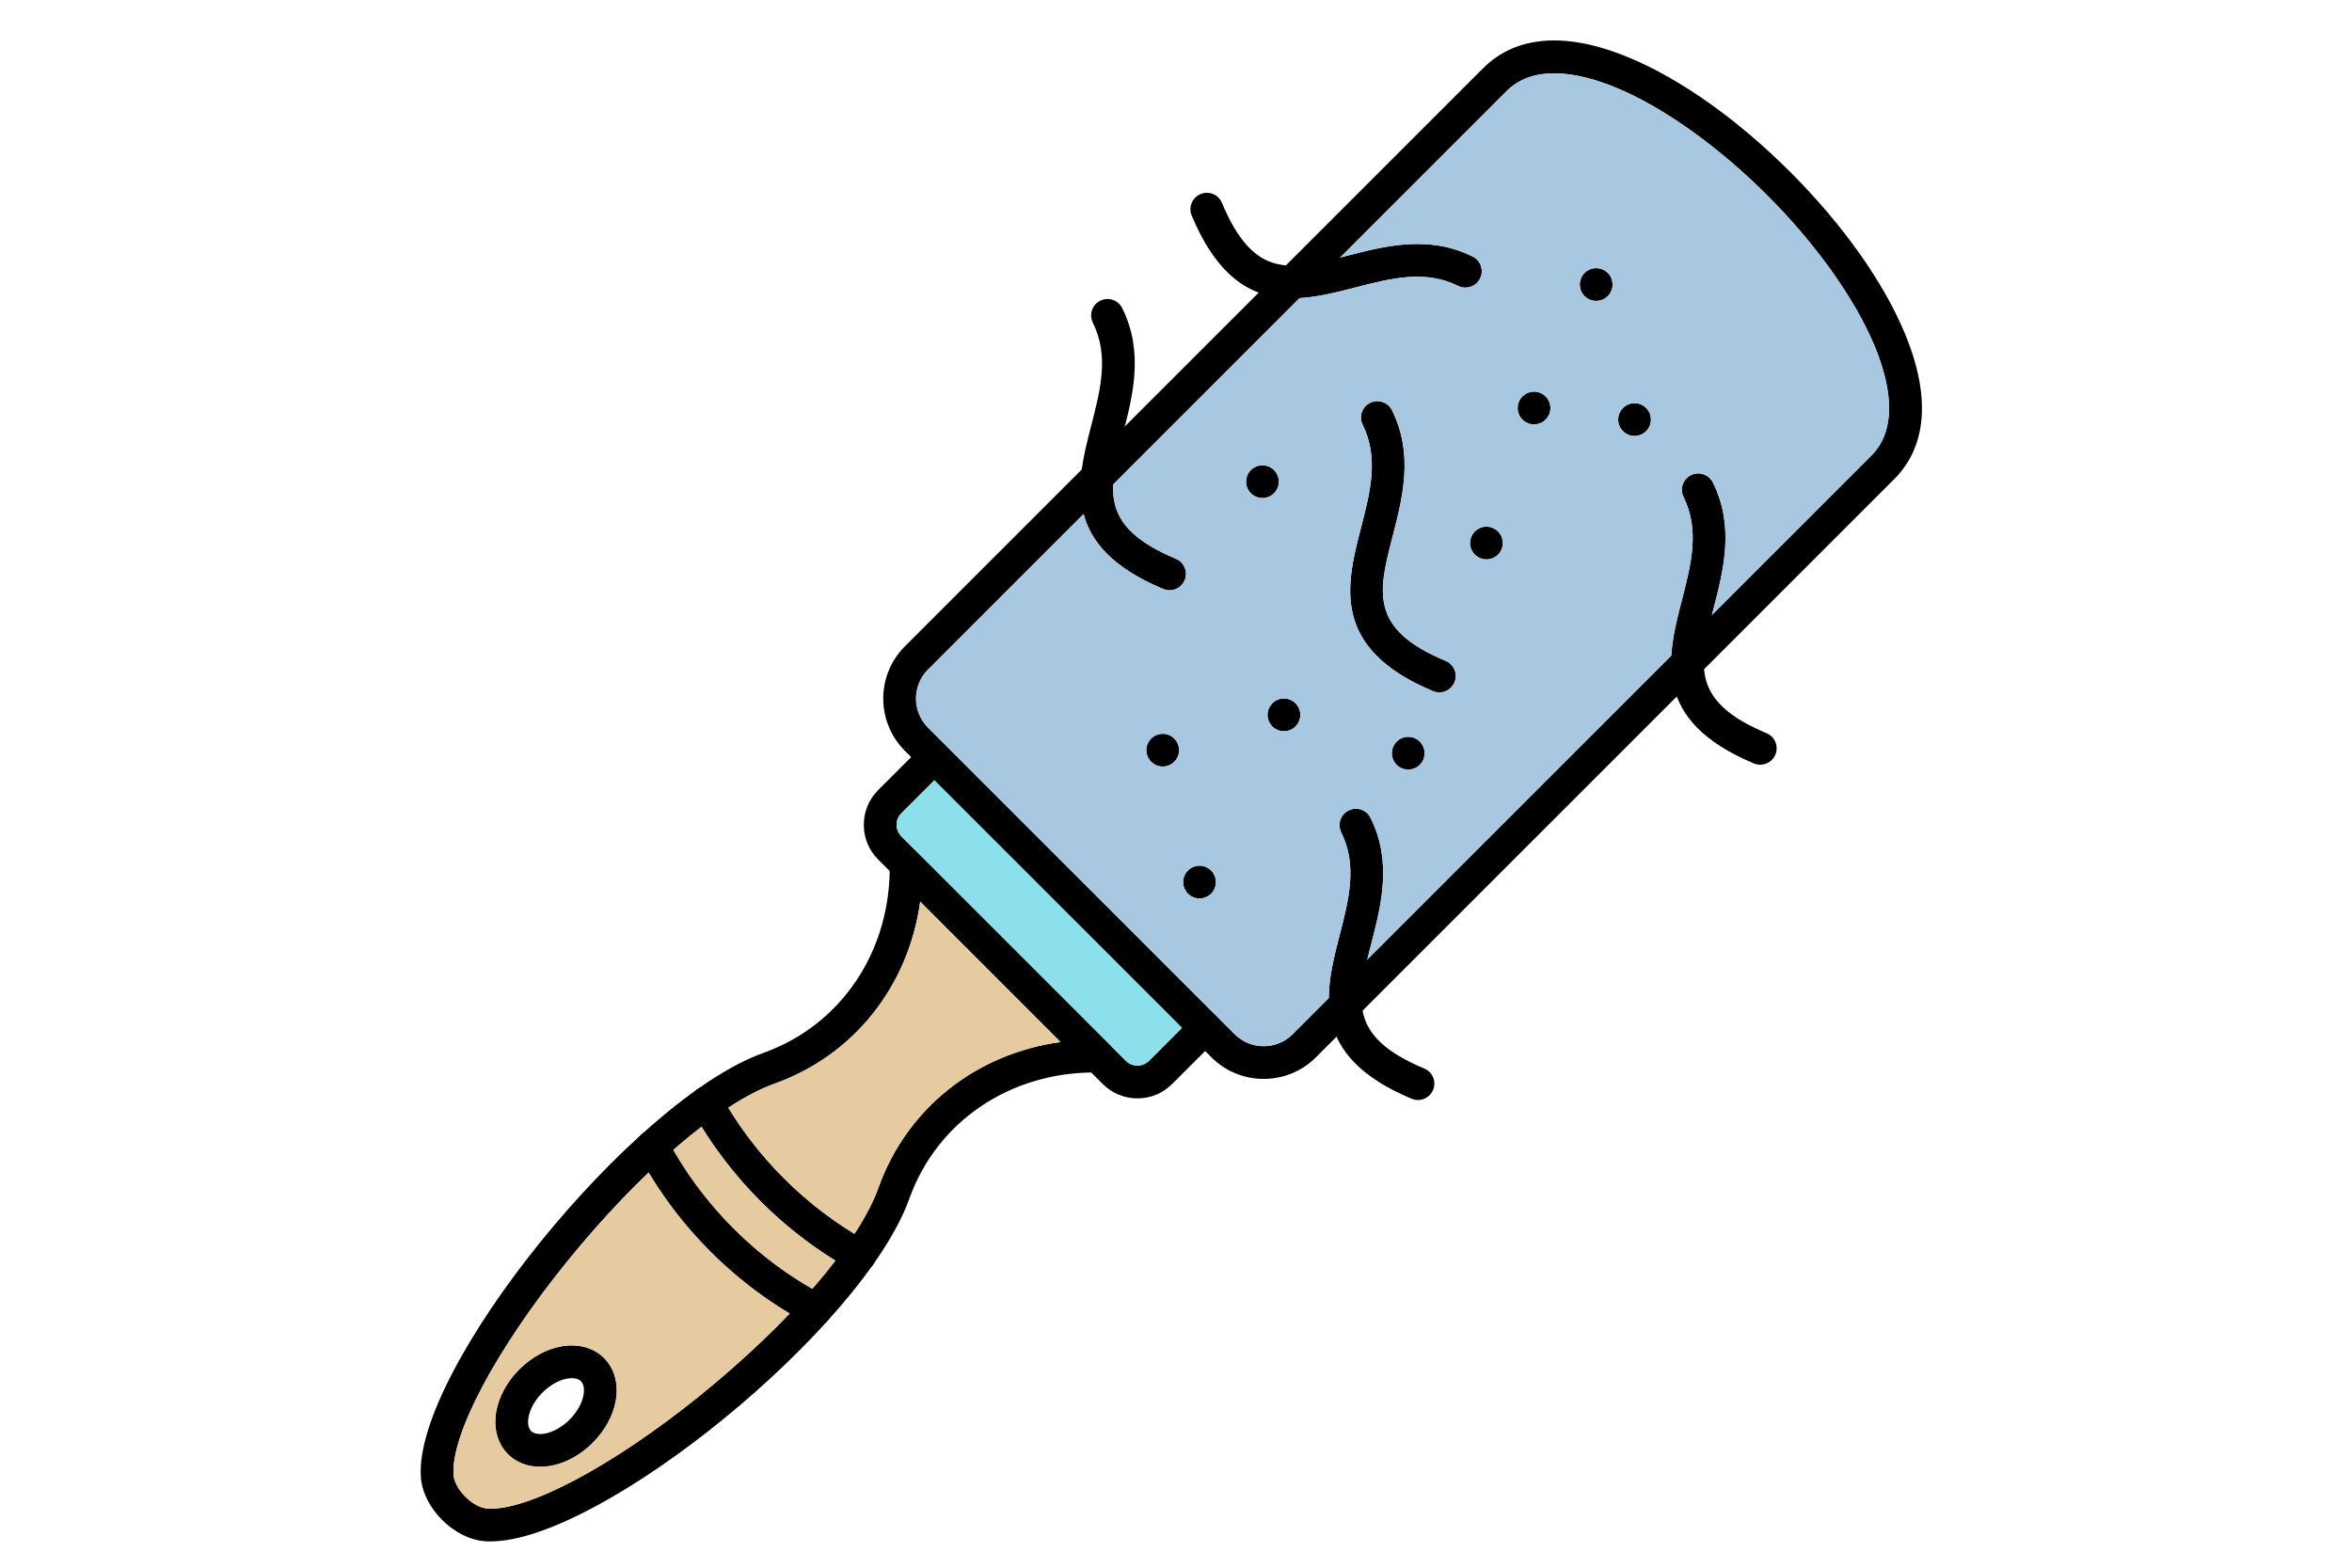
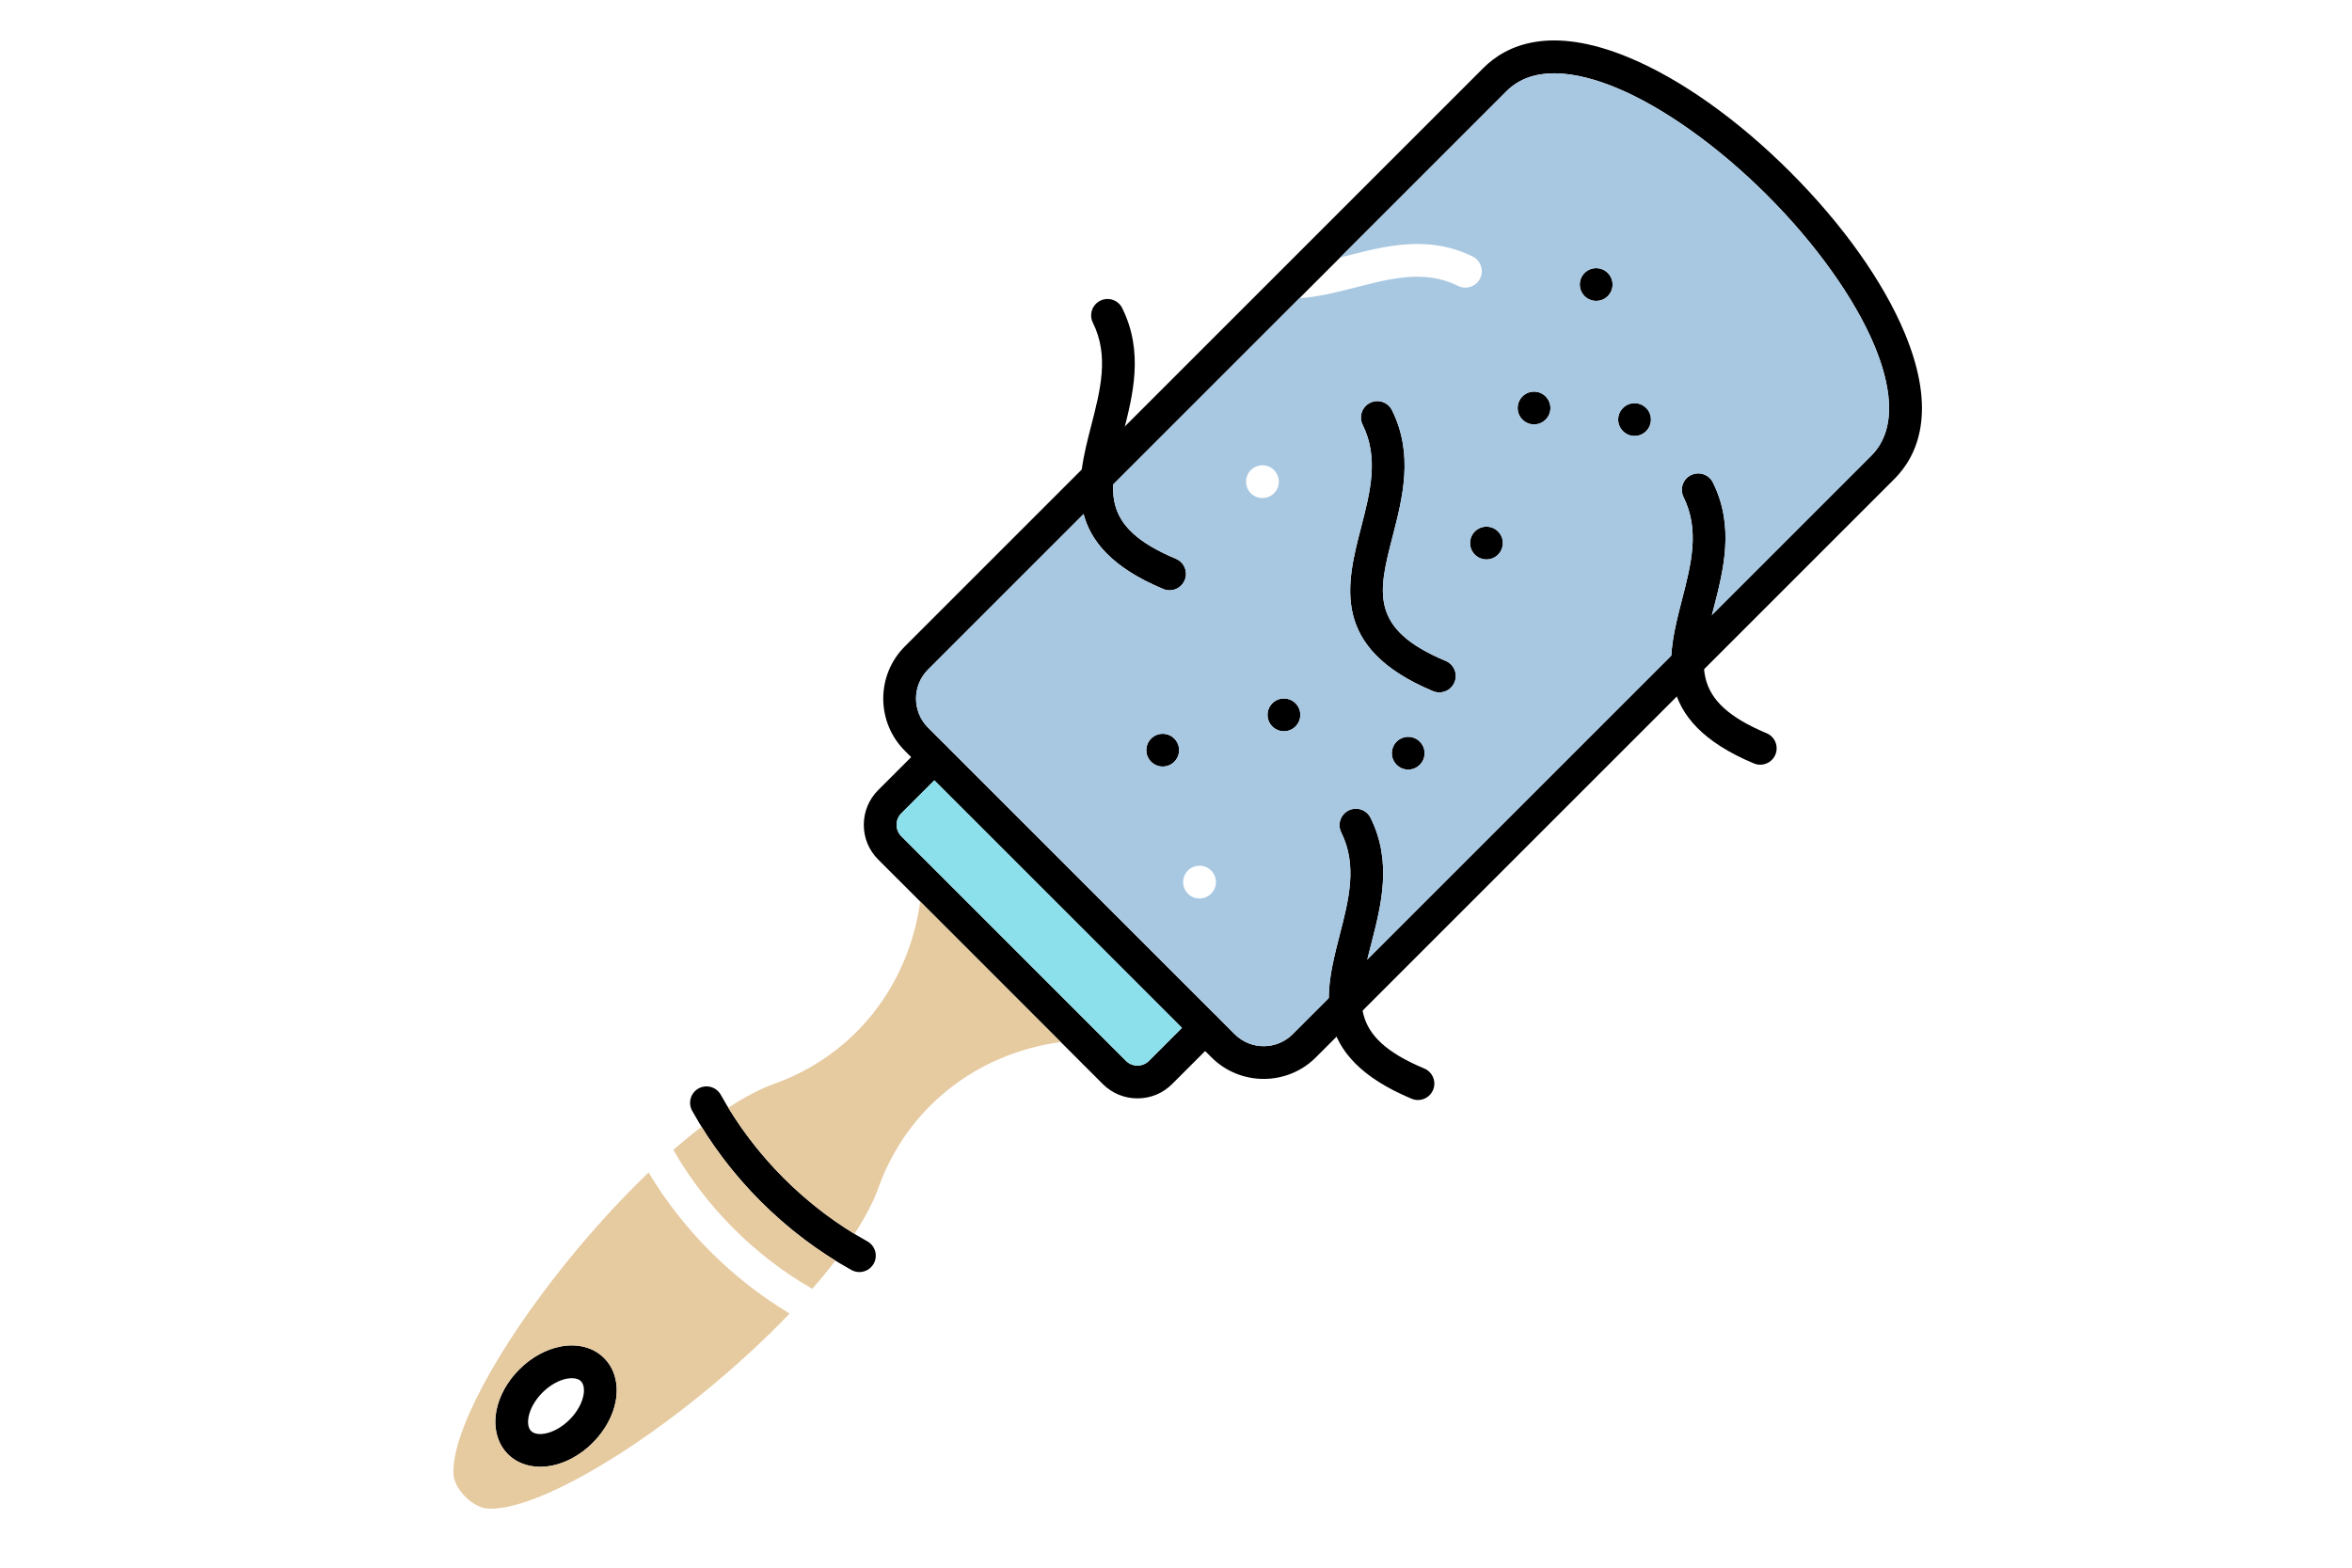
<svg xmlns="http://www.w3.org/2000/svg" width="576" zoomAndPan="magnify" viewBox="0 0 432 288" height="384" preserveAspectRatio="xMidYMid meet" version="1.0">
  <defs>
    <clipPath id="c4e595578a">
      <path d="M 77 155 L 205 155 L 205 283.828 L 77 283.828 Z M 77 155 " clip-rule="nonzero" />
    </clipPath>
  </defs>
  <g clip-path="url(#c4e595578a)">
-     <path fill="#000000" d="M 169.02 165.617 C 166.891 181.102 156.902 193.852 142.254 199.086 C 132.113 202.719 117.453 215.324 103.988 231.977 C 91.16 247.863 82.844 263.504 83.301 270.895 C 83.469 273.594 86.848 276.973 89.547 277.141 C 96.934 277.617 112.578 269.285 128.465 256.453 C 145.121 242.988 157.723 228.328 161.348 218.188 C 166.59 203.539 179.34 193.543 194.82 191.426 Z M 90.078 283.176 C 89.766 283.176 89.469 283.168 89.168 283.148 C 83.418 282.793 77.648 277.016 77.293 271.273 C 76.07 251.535 116.066 202.066 140.227 193.426 C 154.539 188.301 163.637 174.719 163.418 158.816 C 163.398 157.594 164.125 156.477 165.254 156 C 166.383 155.523 167.688 155.781 168.555 156.645 L 203.797 191.887 C 204.66 192.754 204.918 194.059 204.441 195.188 C 203.965 196.316 202.848 197.023 201.625 197.023 C 201.438 197.023 201.242 197.02 201.055 197.02 C 185.398 197.02 172.078 206.074 167.016 220.215 C 158.504 244.012 110.371 283.176 90.078 283.176 Z M 90.078 283.176 " fill-opacity="1" fill-rule="evenodd" />
-   </g>
+     </g>
  <path fill="#000000" d="M 285.477 13.469 C 282.215 13.469 279.109 14.348 276.707 16.746 L 170.453 123.008 C 167.512 125.941 167.512 130.727 170.453 133.668 L 226.773 189.988 C 229.715 192.93 234.5 192.93 237.434 189.988 L 343.688 83.734 C 348.957 78.473 346.922 69.832 344.289 63.512 C 340.691 54.867 333.504 44.789 324.574 35.867 C 315.645 26.938 305.574 19.75 296.934 16.152 C 293.496 14.723 289.367 13.469 285.477 13.469 Z M 232.102 198.207 C 228.637 198.207 225.16 196.891 222.516 194.246 L 166.195 137.926 C 160.91 132.633 160.91 124.035 166.195 118.75 L 272.449 12.496 C 276.66 8.289 284.715 4.543 299.246 10.594 C 308.723 14.539 319.23 22.004 328.832 31.609 C 338.434 41.211 345.902 51.719 349.848 61.195 C 355.898 75.727 352.152 83.785 347.945 87.992 L 241.691 194.246 C 239.051 196.891 235.578 198.207 232.102 198.207 Z M 232.102 198.207 " fill-opacity="1" fill-rule="evenodd" />
  <path fill="#000000" d="M 105.031 253.188 C 104.672 253.188 104.352 253.23 104.145 253.27 C 102.621 253.551 100.977 254.484 99.637 255.828 C 98.289 257.168 97.359 258.816 97.078 260.336 C 96.977 260.867 96.832 262.18 97.547 262.895 C 98.262 263.609 99.574 263.465 100.105 263.363 C 101.625 263.082 103.266 262.156 104.613 260.805 C 105.957 259.465 106.891 257.82 107.172 256.297 C 107.27 255.77 107.418 254.461 106.703 253.738 L 106.699 253.738 C 106.258 253.301 105.598 253.188 105.031 253.188 Z M 99.234 269.465 C 96.902 269.465 94.801 268.664 93.289 267.152 C 91.363 265.227 90.586 262.344 91.156 259.246 C 91.66 256.516 93.156 253.789 95.379 251.57 C 97.594 249.355 100.32 247.855 103.055 247.348 C 106.145 246.777 109.031 247.555 110.953 249.488 L 110.957 249.488 C 110.957 249.488 110.953 249.488 110.953 249.488 C 112.887 251.41 113.664 254.289 113.094 257.387 C 112.586 260.121 111.086 262.852 108.871 265.062 C 106.652 267.285 103.926 268.781 101.191 269.285 C 100.527 269.41 99.875 269.465 99.234 269.465 Z M 99.234 269.465 " fill-opacity="1" fill-rule="evenodd" />
  <path fill="#000000" d="M 208.922 201.781 C 206.508 201.781 204.242 200.848 202.547 199.148 L 161.293 157.895 C 159.594 156.199 158.656 153.938 158.656 151.523 C 158.66 149.113 159.594 146.852 161.293 145.152 L 169.488 136.961 C 170.66 135.781 172.566 135.781 173.738 136.961 C 174.918 138.133 174.918 140.039 173.746 141.219 L 165.551 149.41 C 164.992 149.973 164.676 150.719 164.676 151.523 C 164.68 152.324 164.992 153.078 165.551 153.637 L 206.805 194.891 C 207.363 195.449 208.117 195.762 208.918 195.762 C 209.723 195.762 210.469 195.449 211.031 194.891 L 219.223 186.695 C 220.402 185.523 222.309 185.523 223.48 186.695 C 224.66 187.875 224.66 189.781 223.48 190.953 L 215.285 199.148 C 213.59 200.848 211.328 201.785 208.922 201.781 Z M 208.922 201.781 " fill-opacity="1" fill-rule="evenodd" />
  <path fill="#000000" d="M 157.844 233.691 C 157.355 233.691 156.852 233.566 156.387 233.312 C 144.242 226.594 133.852 216.199 127.129 204.055 C 126.324 202.598 126.852 200.77 128.305 199.961 C 129.762 199.156 131.594 199.684 132.395 201.137 C 138.578 212.309 148.137 221.863 159.305 228.047 C 160.758 228.848 161.285 230.68 160.484 232.137 C 159.93 233.125 158.902 233.691 157.844 233.691 Z M 157.844 233.691 " fill-opacity="1" fill-rule="evenodd" />
-   <path fill="#000000" d="M 149.828 243.559 C 149.352 243.559 148.867 243.449 148.422 243.215 C 135.254 236.262 124.18 225.188 117.227 212.016 C 116.449 210.551 117.012 208.727 118.484 207.953 C 119.953 207.176 121.773 207.734 122.551 209.207 C 128.941 221.312 139.129 231.5 151.234 237.891 C 152.699 238.664 153.266 240.488 152.488 241.953 C 151.949 242.977 150.906 243.559 149.828 243.559 Z M 149.828 243.559 " fill-opacity="1" fill-rule="evenodd" />
  <path fill="#000000" d="M 264.371 127.203 C 263.992 127.203 263.594 127.129 263.211 126.973 C 244.281 119.062 247.309 107.32 249.98 96.953 C 251.688 90.344 253.293 84.105 250.281 78.039 C 249.543 76.555 250.148 74.746 251.641 74.008 C 253.129 73.266 254.934 73.875 255.676 75.367 C 259.684 83.438 257.625 91.414 255.812 98.457 C 253.16 108.73 251.41 115.516 265.531 121.414 C 267.07 122.055 267.797 123.816 267.148 125.355 C 266.668 126.508 265.551 127.203 264.371 127.203 Z M 264.371 127.203 " fill-opacity="1" fill-rule="evenodd" />
-   <path fill="#000000" d="M 237.34 54.805 C 230.527 54.805 223.926 51.664 218.883 39.594 C 218.246 38.055 218.973 36.293 220.5 35.652 C 222.039 35.016 223.801 35.734 224.441 37.273 C 230.34 51.395 237.125 49.645 247.398 46.992 C 254.441 45.18 262.418 43.121 270.492 47.129 C 271.98 47.871 272.59 49.676 271.848 51.168 C 271.109 52.656 269.301 53.262 267.809 52.523 C 261.75 49.512 255.512 51.117 248.902 52.824 C 245.145 53.789 241.207 54.805 237.34 54.805 Z M 237.34 54.805 " fill-opacity="1" fill-rule="evenodd" />
  <path fill="#000000" d="M 323.312 140.484 C 322.926 140.484 322.535 140.41 322.152 140.254 C 303.223 132.344 306.25 120.602 308.922 110.234 C 310.629 103.625 312.23 97.387 309.223 91.328 C 308.484 89.836 309.09 88.027 310.578 87.289 C 312.07 86.551 313.875 87.156 314.617 88.645 C 318.625 96.719 316.566 104.699 314.754 111.738 C 312.102 122.012 310.352 128.797 324.473 134.699 C 326.008 135.336 326.73 137.098 326.09 138.637 C 325.609 139.789 324.492 140.484 323.312 140.484 Z M 323.312 140.484 " fill-opacity="1" fill-rule="evenodd" />
  <path fill="#000000" d="M 214.82 108.441 C 214.438 108.441 214.043 108.367 213.66 108.207 C 194.73 100.301 197.758 88.555 200.43 78.191 C 202.133 71.586 203.738 65.34 200.73 59.285 C 199.988 57.789 200.598 55.984 202.082 55.246 C 203.578 54.504 205.383 55.113 206.121 56.605 C 210.129 64.676 208.074 72.652 206.262 79.695 C 203.609 89.965 201.859 96.754 215.98 102.652 C 217.516 103.293 218.238 105.055 217.598 106.59 C 217.117 107.746 216 108.441 214.82 108.441 Z M 214.82 108.441 " fill-opacity="1" fill-rule="evenodd" />
  <path fill="#000000" d="M 260.441 202.082 C 260.051 202.082 259.656 202.008 259.281 201.852 C 240.348 193.945 243.379 182.199 246.047 171.832 C 247.75 165.23 249.359 158.992 246.348 152.926 C 245.609 151.434 246.219 149.629 247.703 148.887 C 249.195 148.148 251.004 148.758 251.738 150.25 C 255.75 158.32 253.691 166.297 251.875 173.34 C 249.23 183.609 247.477 190.402 261.602 196.297 C 263.133 196.938 263.859 198.699 263.219 200.234 C 262.734 201.387 261.621 202.086 260.441 202.082 Z M 260.441 202.082 " fill-opacity="1" fill-rule="evenodd" />
  <path fill="#000000" d="M 293.176 55.281 C 291.516 55.281 290.164 53.941 290.164 52.273 C 290.164 50.609 291.512 49.262 293.176 49.262 C 294.836 49.262 296.184 50.609 296.184 52.273 L 296.188 52.273 C 296.188 53.941 294.836 55.281 293.176 55.281 Z M 293.176 55.281 " fill-opacity="1" fill-rule="evenodd" />
  <path fill="#000000" d="M 281.762 77.969 C 280.102 77.969 278.75 76.621 278.75 74.961 C 278.754 73.297 280.102 71.949 281.762 71.949 C 283.426 71.949 284.773 73.297 284.773 74.961 C 284.773 76.621 283.422 77.969 281.762 77.969 Z M 281.762 77.969 " fill-opacity="1" fill-rule="evenodd" />
  <path fill="#000000" d="M 300.227 80.09 C 298.562 80.09 297.215 78.742 297.215 77.082 C 297.215 75.418 298.562 74.07 300.223 74.07 C 301.887 74.07 303.234 75.41 303.234 77.074 L 303.234 77.078 C 303.234 78.742 301.887 80.09 300.227 80.09 Z M 300.227 80.09 " fill-opacity="1" fill-rule="evenodd" />
-   <path fill="#000000" d="M 220.32 165.062 C 218.66 165.062 217.309 163.711 217.309 162.051 C 217.312 160.391 218.656 159.043 220.32 159.043 C 221.984 159.039 223.328 160.383 223.328 162.051 L 223.332 162.051 C 223.332 163.711 221.98 165.062 220.32 165.062 Z M 220.32 165.062 " fill-opacity="1" fill-rule="evenodd" />
  <path fill="#000000" d="M 258.656 141.383 C 256.988 141.383 255.645 140.039 255.645 138.371 C 255.645 136.711 256.988 135.363 258.656 135.363 C 260.316 135.363 261.66 136.711 261.66 138.371 C 261.66 140.039 260.316 141.383 258.656 141.383 Z M 258.656 141.383 " fill-opacity="1" fill-rule="evenodd" />
-   <path fill="#000000" d="M 231.879 91.496 C 230.215 91.496 228.867 90.156 228.867 88.492 C 228.867 86.824 230.215 85.477 231.879 85.477 C 233.539 85.477 234.887 86.824 234.887 88.488 L 234.887 88.492 C 234.887 90.156 233.539 91.496 231.879 91.496 Z M 231.879 91.496 " fill-opacity="1" fill-rule="evenodd" />
  <path fill="#000000" d="M 235.824 134.34 C 234.16 134.34 232.812 132.992 232.812 131.328 C 232.812 129.668 234.16 128.32 235.82 128.32 C 237.484 128.32 238.832 129.66 238.832 131.324 L 238.832 131.328 C 238.832 132.992 237.484 134.34 235.824 134.34 Z M 235.824 134.34 " fill-opacity="1" fill-rule="evenodd" />
  <path fill="#000000" d="M 273.02 102.773 C 271.359 102.773 270.012 101.426 270.012 99.762 C 270.012 98.102 271.359 96.754 273.02 96.754 C 274.688 96.754 276.031 98.102 276.031 99.762 C 276.031 101.422 274.688 102.773 273.02 102.773 Z M 273.02 102.773 " fill-opacity="1" fill-rule="evenodd" />
  <path fill="#000000" d="M 213.562 140.824 C 211.898 140.824 210.551 139.477 210.551 137.812 C 210.551 136.152 211.898 134.805 213.559 134.805 C 215.223 134.805 216.57 136.145 216.57 137.812 C 216.57 139.477 215.223 140.824 213.562 140.824 Z M 213.562 140.824 " fill-opacity="1" fill-rule="evenodd" />
  <path fill="#e6caa0" d="M 110.953 249.488 C 112.887 251.41 113.664 254.289 113.094 257.387 C 111.938 263.641 105.602 269.469 99.234 269.465 C 93.59 269.465 90.121 264.871 91.156 259.242 C 92.195 253.598 97.402 248.395 103.055 247.348 C 106.145 246.777 109.031 247.555 110.953 249.488 Z M 145.035 241.309 C 134.473 234.984 125.457 225.969 119.133 215.406 C 114.113 220.207 108.969 225.816 103.988 231.977 C 91.16 247.863 82.844 263.504 83.301 270.895 C 83.469 273.59 86.848 276.973 89.547 277.141 C 96.934 277.617 112.578 269.285 128.465 256.453 C 134.625 251.473 140.234 246.328 145.035 241.309 Z M 145.035 241.309 " fill-opacity="1" fill-rule="evenodd" />
  <path fill="#e6caa0" d="M 123.672 211.25 C 129.715 221.781 138.66 230.727 149.191 236.77 C 150.727 235.012 152.148 233.281 153.445 231.594 C 143.535 225.477 134.965 216.906 128.848 206.996 C 127.16 208.293 125.43 209.715 123.672 211.25 Z M 123.672 211.25 " fill-opacity="1" fill-rule="evenodd" />
  <path fill="#e6caa0" d="M 133.766 203.496 C 139.473 212.871 147.57 220.969 156.941 226.676 C 158.934 223.617 160.43 220.758 161.348 218.188 C 166.59 203.539 179.34 193.543 194.82 191.426 L 169.02 165.617 C 166.891 181.102 156.902 193.852 142.254 199.086 C 139.684 200.008 136.824 201.504 133.766 203.496 Z M 133.766 203.496 " fill-opacity="1" fill-rule="evenodd" />
  <path fill="#8be0eb" d="M 165.551 153.637 L 206.805 194.891 C 207.363 195.449 208.117 195.762 208.918 195.762 C 209.723 195.762 210.469 195.449 211.031 194.891 L 217.094 188.824 L 171.617 143.348 L 165.551 149.41 C 164.992 149.973 164.676 150.719 164.676 151.523 C 164.68 152.324 164.992 153.078 165.551 153.637 Z M 165.551 153.637 " fill-opacity="1" fill-rule="evenodd" />
  <path fill="#a8c8e2" d="M 170.453 133.668 L 226.773 189.988 C 229.715 192.93 234.5 192.93 237.434 189.988 L 244.066 183.355 C 244.074 179.5 245.086 175.574 246.051 171.832 C 247.75 165.23 249.359 158.992 246.352 152.926 C 245.609 151.434 246.219 149.629 247.703 148.887 C 249.195 148.148 251.004 148.758 251.738 150.25 C 255.75 158.32 253.695 166.297 251.875 173.34 C 251.613 174.355 251.359 175.34 251.129 176.293 L 306.977 120.441 C 307.176 117.012 308.066 113.555 308.922 110.234 C 310.629 103.625 312.234 97.387 309.223 91.328 C 308.484 89.836 309.09 88.027 310.578 87.289 C 312.07 86.551 313.875 87.156 314.617 88.645 C 318.625 96.719 316.566 104.699 314.754 111.738 C 314.645 112.16 314.535 112.578 314.434 112.988 L 343.688 83.734 C 348.957 78.473 346.922 69.832 344.289 63.512 C 340.691 54.867 333.504 44.789 324.574 35.867 C 315.645 26.938 305.574 19.75 296.934 16.152 C 293.496 14.723 289.367 13.469 285.477 13.469 C 282.215 13.469 279.109 14.348 276.707 16.746 L 246.141 47.316 C 246.555 47.211 246.973 47.102 247.398 46.992 C 254.441 45.18 262.418 43.121 270.492 47.129 C 271.98 47.871 272.59 49.676 271.848 51.168 C 271.109 52.656 269.301 53.262 267.809 52.523 C 261.754 49.512 255.512 51.117 248.902 52.824 C 245.582 53.676 242.121 54.57 238.691 54.766 L 204.457 89 C 204.234 94.445 206.625 98.742 215.98 102.652 C 217.516 103.293 218.238 105.055 217.598 106.59 C 217.117 107.746 216 108.441 214.82 108.441 C 214.438 108.441 214.043 108.367 213.66 108.207 C 204.387 104.336 200.383 99.539 199.023 94.438 L 170.453 123.008 C 167.512 125.941 167.512 130.727 170.453 133.668 Z M 263.211 126.973 C 244.281 119.062 247.309 107.32 249.98 96.953 C 251.688 90.344 253.293 84.102 250.281 78.039 C 249.543 76.555 250.152 74.746 251.645 74.008 C 253.129 73.266 254.934 73.875 255.676 75.367 C 259.684 83.438 257.625 91.414 255.812 98.457 C 253.16 108.73 251.41 115.516 265.531 121.414 C 267.07 122.055 267.797 123.816 267.152 125.355 C 266.668 126.508 265.551 127.203 264.375 127.203 C 263.992 127.203 263.594 127.129 263.211 126.973 Z M 273.02 102.773 C 271.359 102.773 270.012 101.426 270.012 99.762 C 270.012 98.102 271.359 96.754 273.02 96.754 C 274.688 96.754 276.031 98.102 276.031 99.762 C 276.031 101.422 274.688 102.773 273.02 102.773 Z M 235.824 134.34 C 234.16 134.34 232.812 132.992 232.812 131.328 C 232.812 129.668 234.16 128.32 235.82 128.32 C 237.484 128.32 238.832 129.66 238.832 131.324 L 238.832 131.328 C 238.832 132.992 237.484 134.34 235.824 134.34 Z M 216.57 137.812 Z M 213.562 140.824 C 211.898 140.824 210.551 139.477 210.551 137.812 C 210.551 136.152 211.898 134.805 213.559 134.805 C 215.223 134.805 216.57 136.145 216.57 137.812 C 216.57 139.477 215.223 140.824 213.562 140.824 Z M 223.328 162.051 Z M 220.32 165.062 C 218.66 165.062 217.309 163.711 217.309 162.051 C 217.312 160.391 218.656 159.039 220.32 159.039 C 221.984 159.039 223.328 160.383 223.332 162.051 C 223.332 163.711 221.98 165.062 220.32 165.062 Z M 261.656 138.371 Z M 258.656 141.383 C 256.988 141.383 255.645 140.039 255.645 138.371 C 255.645 136.711 256.984 135.363 258.652 135.363 C 260.316 135.363 261.656 136.711 261.66 138.371 C 261.66 140.039 260.316 141.383 258.656 141.383 Z M 231.879 91.496 C 230.215 91.496 228.867 90.156 228.867 88.492 C 228.867 86.824 230.215 85.477 231.879 85.477 C 233.539 85.477 234.887 86.824 234.887 88.488 L 234.887 88.492 C 234.887 90.156 233.539 91.496 231.879 91.496 Z M 300.227 80.09 C 298.562 80.09 297.215 78.742 297.215 77.082 C 297.215 75.418 298.562 74.07 300.223 74.07 C 301.887 74.07 303.234 75.41 303.234 77.074 L 303.234 77.078 C 303.234 78.742 301.887 80.09 300.227 80.09 Z M 284.773 74.961 Z M 281.762 77.969 C 280.102 77.969 278.754 76.621 278.754 74.961 C 278.754 73.297 280.102 71.949 281.762 71.949 C 283.426 71.949 284.773 73.297 284.773 74.961 C 284.773 76.621 283.426 77.969 281.762 77.969 Z M 296.184 52.273 Z M 293.176 55.281 C 291.516 55.281 290.164 53.941 290.164 52.273 C 290.164 50.609 291.512 49.262 293.176 49.262 C 294.836 49.262 296.184 50.609 296.188 52.273 C 296.188 53.941 294.836 55.281 293.176 55.281 Z M 293.176 55.281 " fill-opacity="1" fill-rule="evenodd" />
</svg>